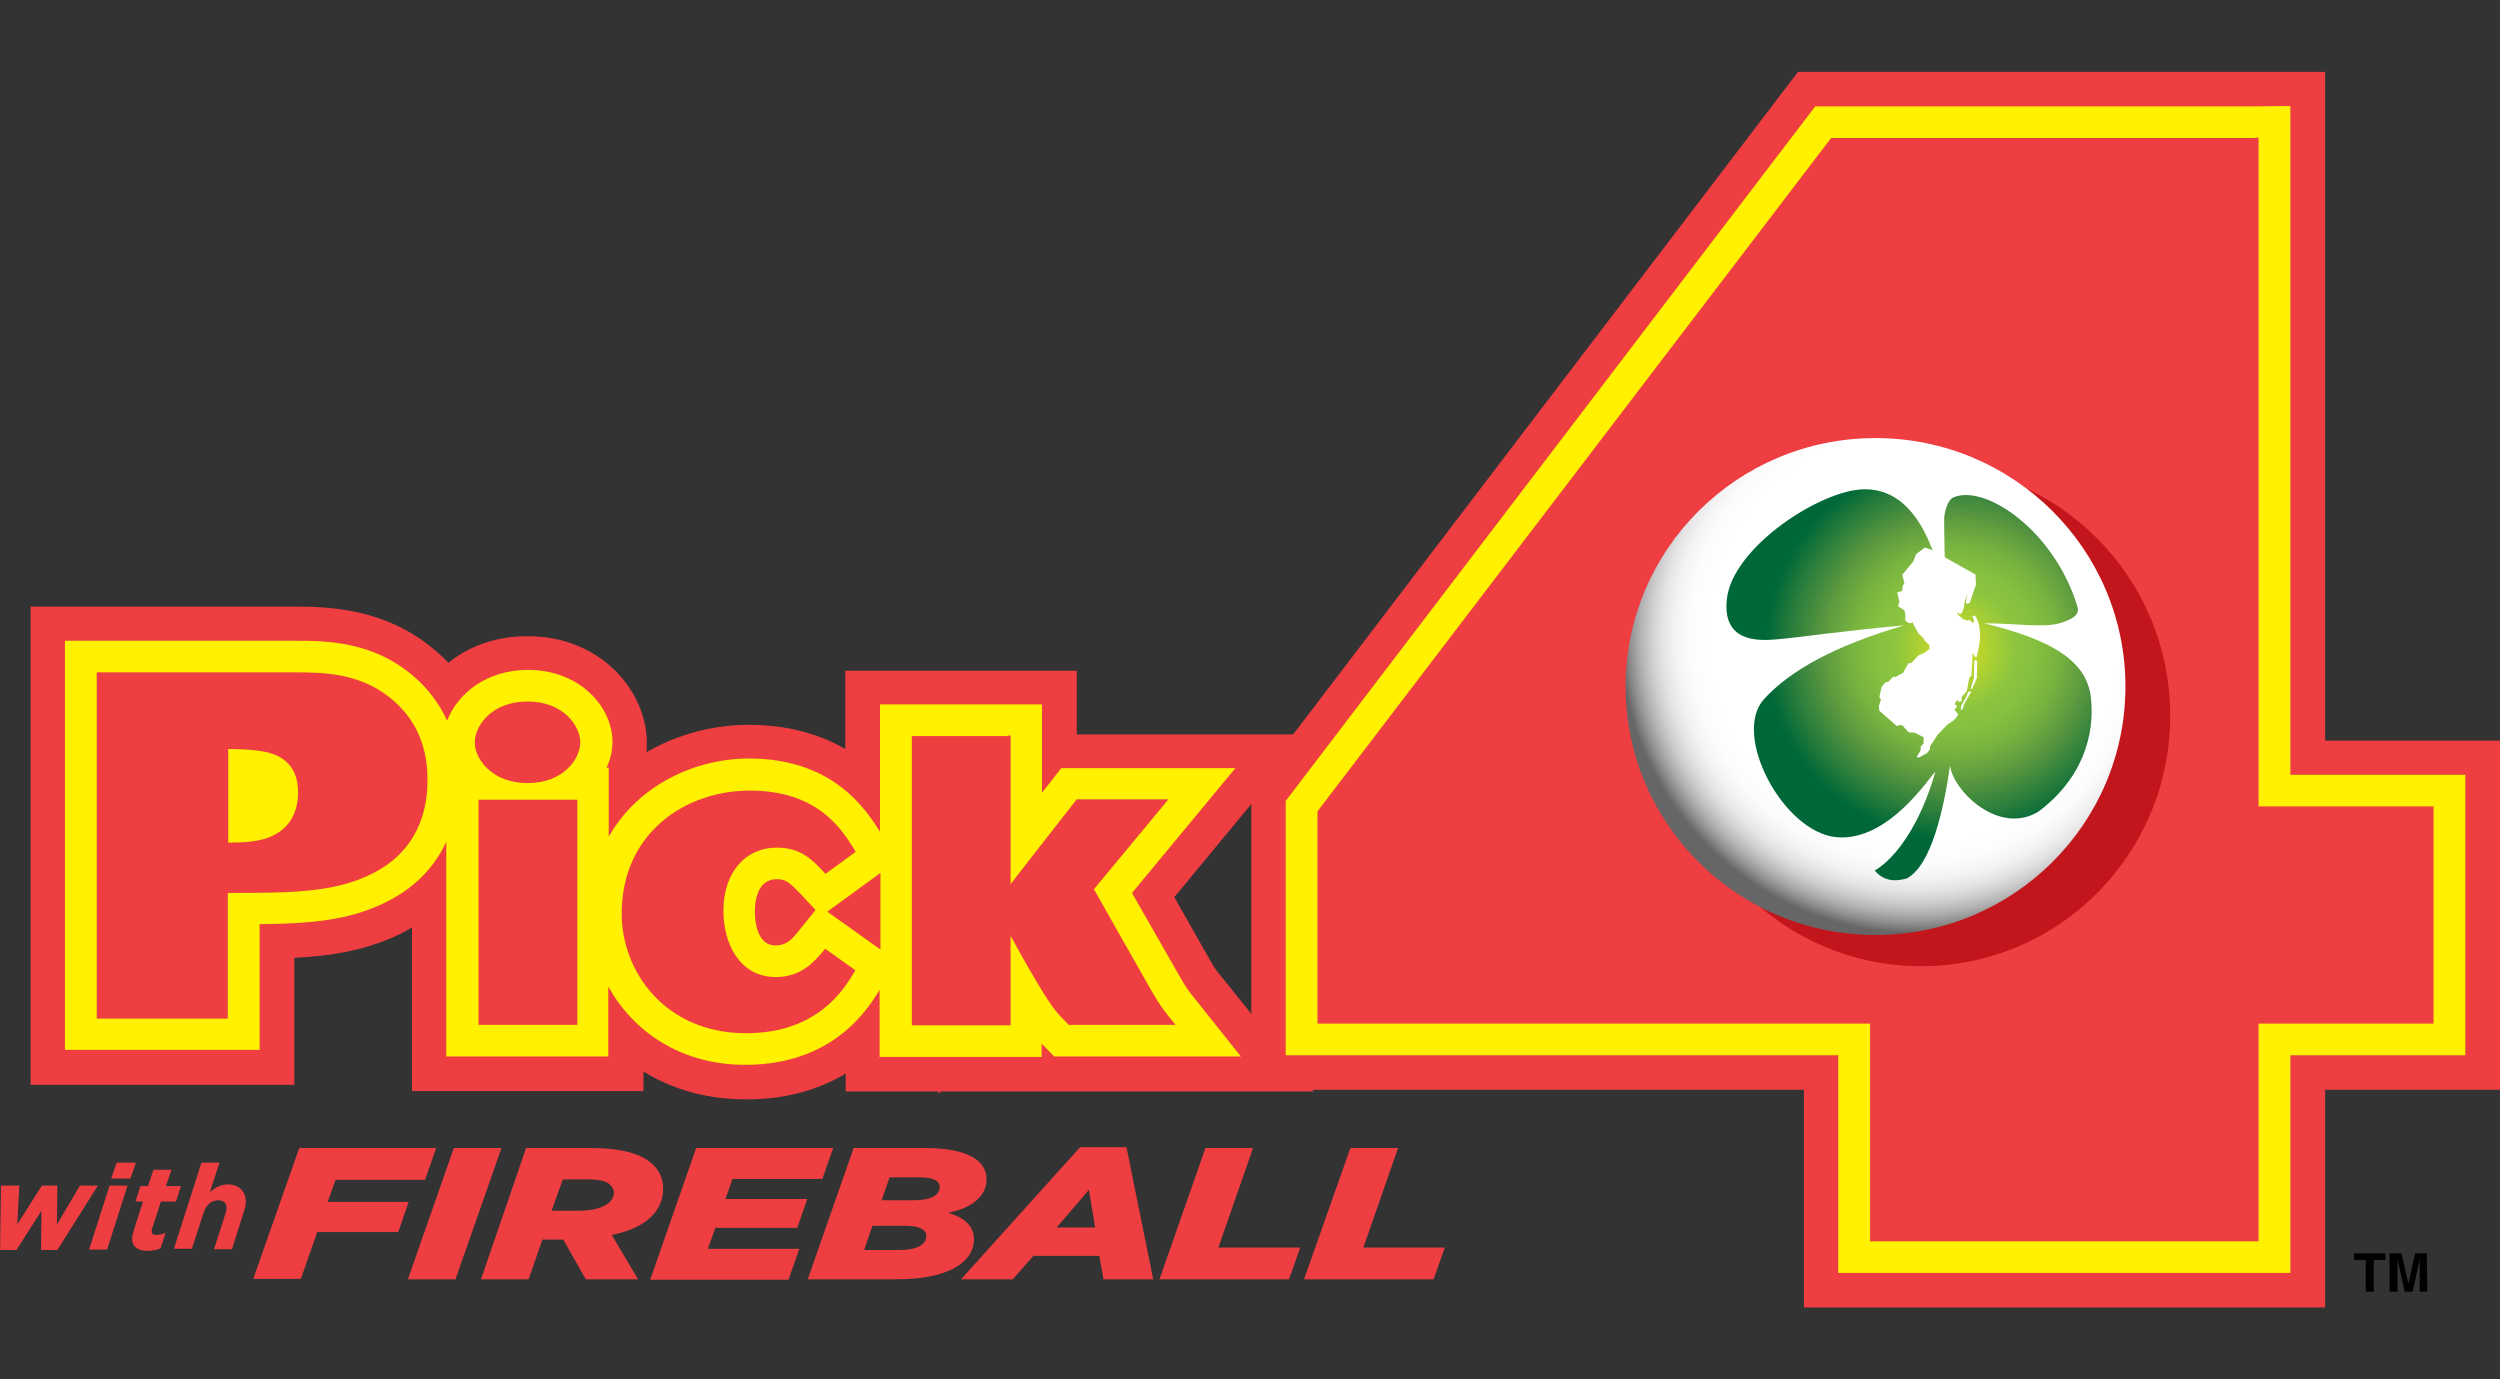
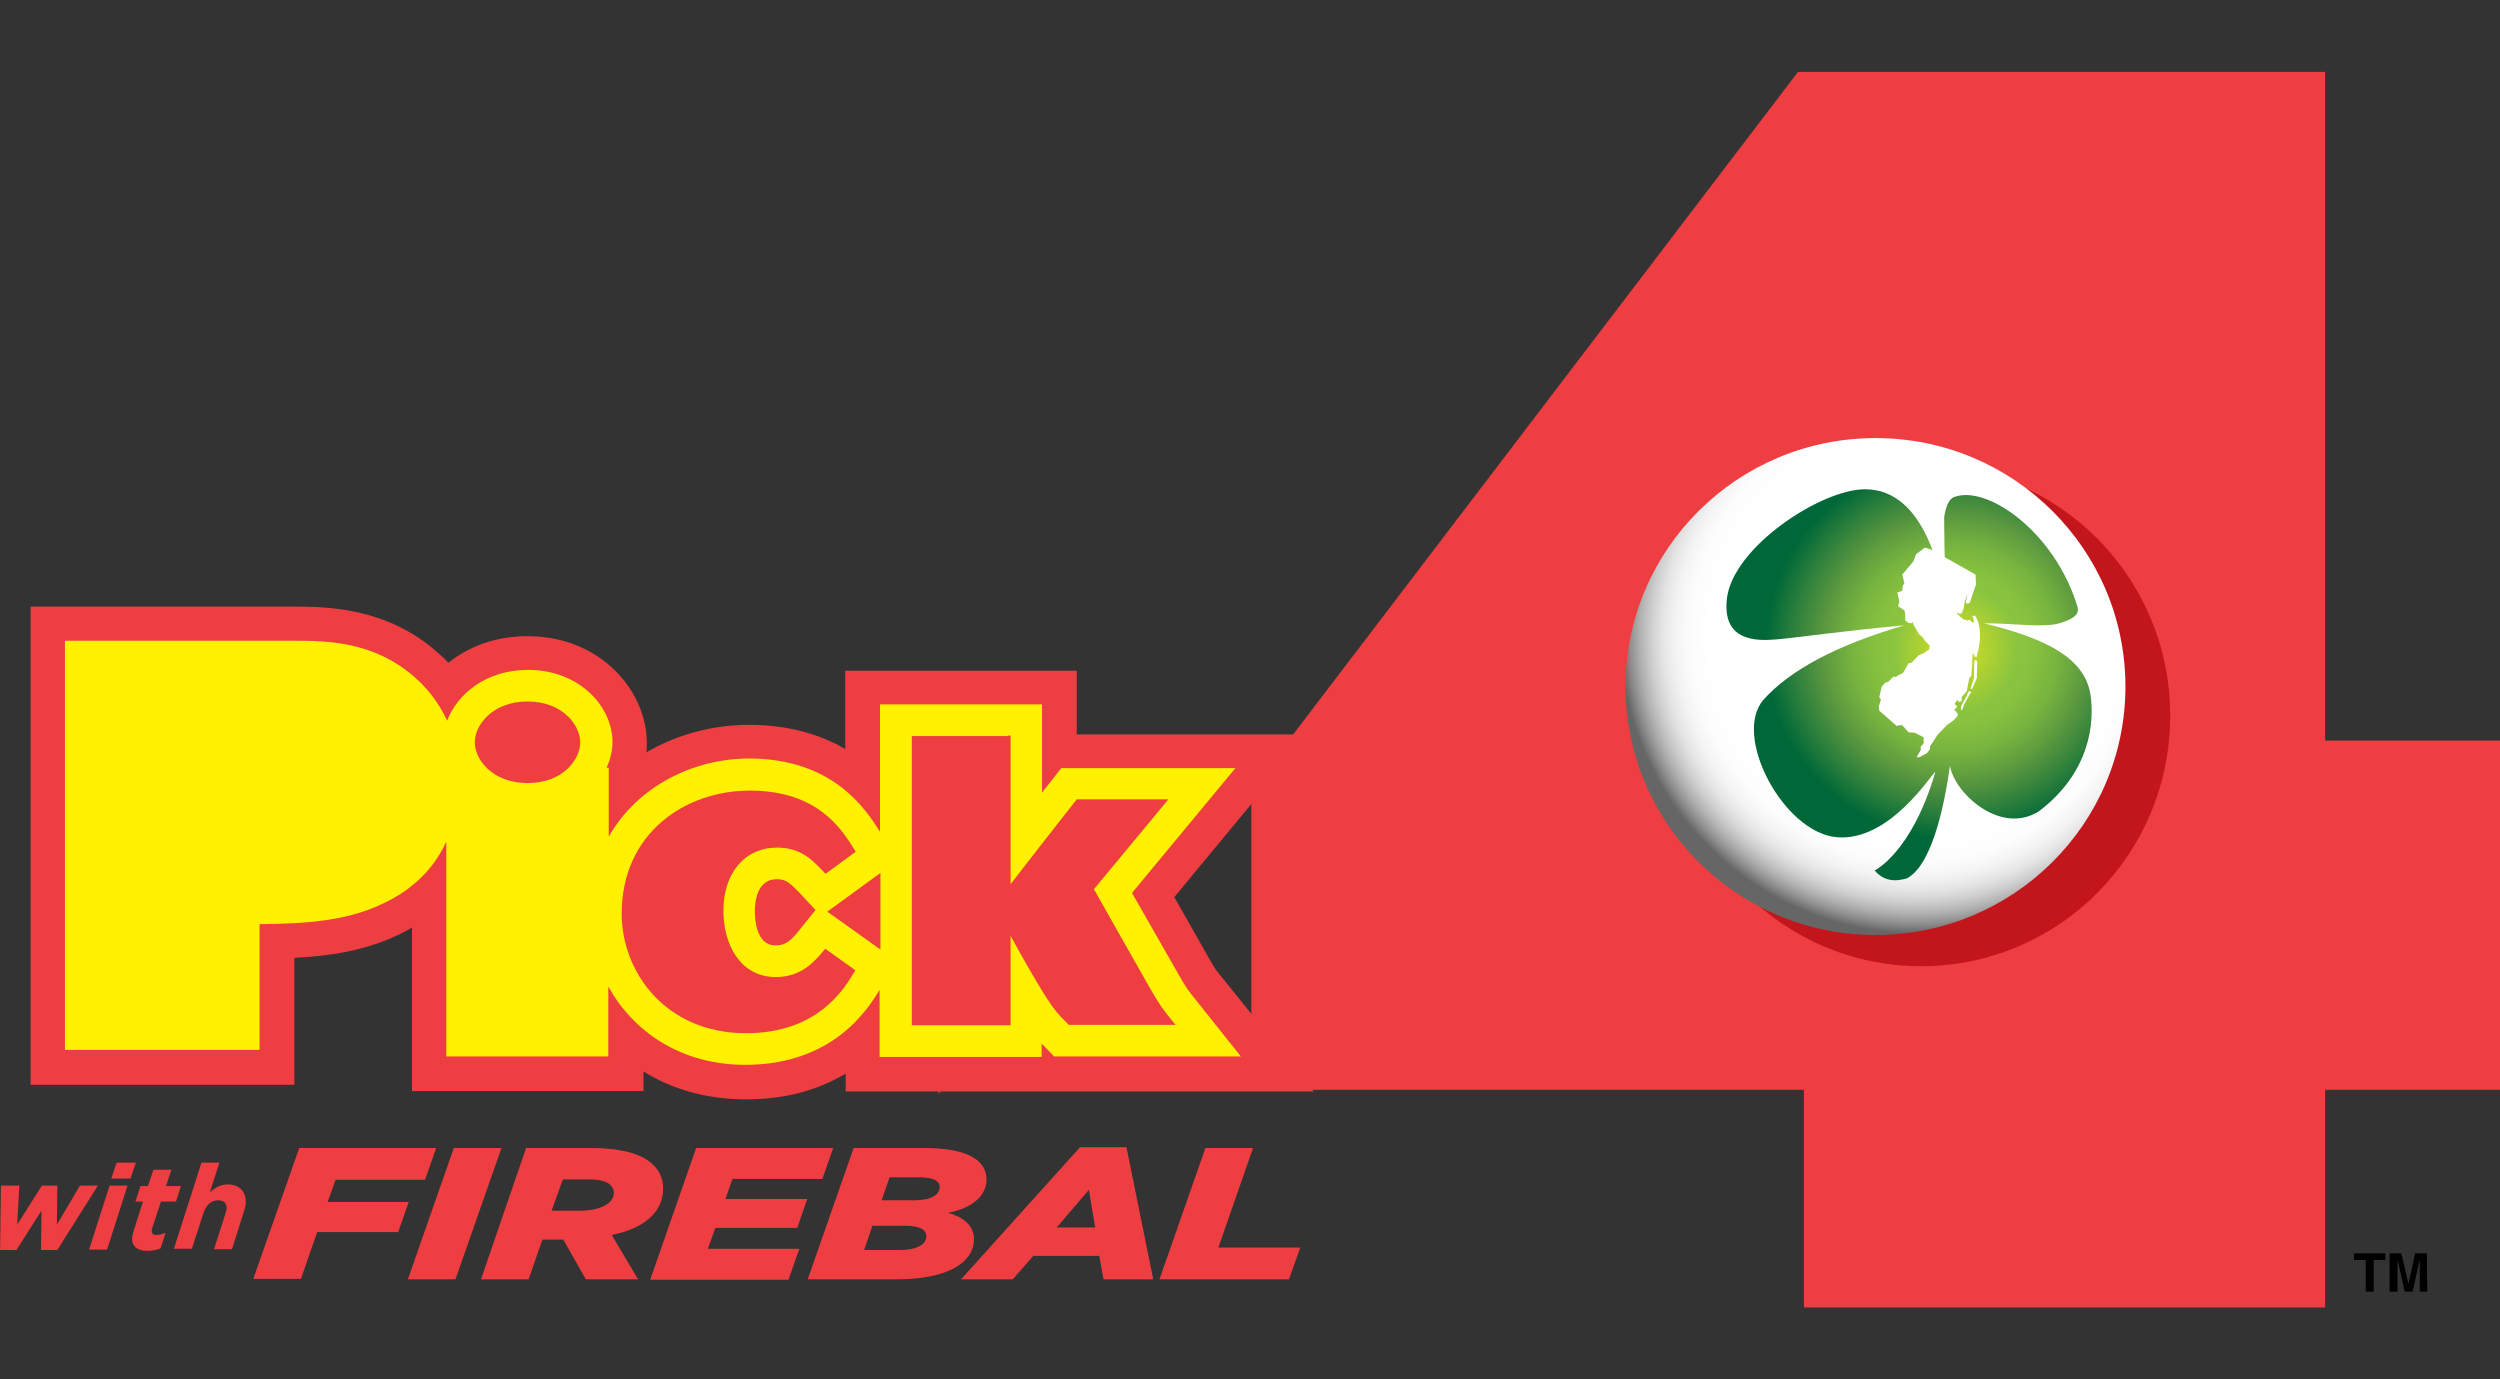
<svg xmlns="http://www.w3.org/2000/svg" width="87" height="48" viewBox="0 0 87 48" fill="none">
  <rect x="0" y="0" width="87" height="48" fill="#333333" stroke="none" />
  <path d="M0.033 41.26H0.672L0.6 42.613L1.457 41.26H1.995L1.981 42.613L2.781 41.26H3.406L1.995 43.501H1.428L1.443 42.133L0.571 43.501H0.004L0.033 41.26Z" fill="#EE3E42" />
  <path d="M3.813 41.26H4.438L3.726 43.486H3.1L3.813 41.26ZM4.06 40.46H4.729L4.54 41.013H3.871L4.06 40.46Z" fill="#EE3E42" />
  <path d="M4.598 43.093C4.598 43.006 4.627 42.919 4.656 42.817L4.976 41.813H4.714L4.889 41.275H5.15L5.339 40.707H5.965L5.776 41.275H6.299L6.125 41.813H5.601L5.296 42.744C5.281 42.773 5.281 42.817 5.281 42.846C5.281 42.933 5.325 42.977 5.441 42.977C5.543 42.977 5.659 42.948 5.761 42.904L5.587 43.442C5.456 43.501 5.296 43.53 5.121 43.53C4.758 43.53 4.583 43.34 4.598 43.093Z" fill="#EE3E42" />
  <path d="M7.011 40.46H7.637L7.302 41.493C7.462 41.347 7.666 41.217 7.927 41.217C8.32 41.217 8.567 41.464 8.553 41.857C8.553 41.988 8.494 42.133 8.451 42.279L8.073 43.472H7.448L7.84 42.25C7.855 42.191 7.884 42.104 7.884 42.046C7.898 41.871 7.782 41.769 7.593 41.769C7.346 41.769 7.171 41.944 7.084 42.206L6.677 43.457H6.052L7.011 40.46Z" fill="#EE3E42" />
  <path d="M10.414 39.95H15.182L14.79 41.056H11.678L11.402 41.827H14.223L13.859 42.875H11.039L10.472 44.504H8.814L10.414 39.95Z" fill="#EE3E42" />
  <path d="M15.793 39.951H17.451L15.851 44.52H14.194L15.793 39.951Z" fill="#EE3E42" />
  <path d="M18.308 39.951H20.562C21.551 39.951 22.219 40.126 22.612 40.431C22.932 40.679 23.077 40.999 23.077 41.362C23.077 42.119 22.51 42.73 21.289 42.977L22.205 44.52H20.387L19.602 43.138H18.875L18.396 44.52H16.738L18.308 39.951ZM20.14 42.134C20.882 42.134 21.362 41.886 21.362 41.508C21.362 41.377 21.303 41.29 21.202 41.202C21.071 41.101 20.824 41.042 20.475 41.042H19.588L19.195 42.134H20.14Z" fill="#EE3E42" />
  <path d="M24.226 39.951H28.995L28.617 41.028H25.491L25.244 41.726H28.093L27.744 42.73H24.895L24.633 43.458H27.817L27.439 44.534H22.627L24.226 39.951Z" fill="#EE3E42" />
  <path d="M29.707 39.951H32.179C33.807 39.951 34.331 40.46 34.331 41.042C34.331 41.624 33.822 42.046 32.993 42.206C33.516 42.352 33.894 42.643 33.894 43.123C33.894 43.909 33.037 44.52 31.19 44.52H28.108L29.707 39.951ZM31.321 43.501C31.888 43.501 32.237 43.312 32.237 43.021C32.237 42.788 31.99 42.657 31.51 42.657H30.361L30.071 43.501H31.321ZM31.801 41.77C32.382 41.77 32.702 41.595 32.702 41.304C32.702 41.101 32.484 40.97 31.99 40.97H30.957L30.681 41.77H31.801Z" fill="#EE3E42" />
  <path d="M37.587 39.922H39.201L40.132 44.52H38.401L38.256 43.705H35.959L35.246 44.52H33.444L37.587 39.922ZM38.111 42.715L37.893 41.406L36.773 42.715H38.111Z" fill="#EE3E42" />
  <path d="M41.949 39.951H43.606L42.4 43.414H45.249L44.857 44.52H40.35L41.949 39.951Z" fill="#EE3E42" />
-   <path d="M46.994 39.951H48.652L47.445 43.414H50.28L49.888 44.52H45.38L46.994 39.951Z" fill="#EE3E42" />
  <path d="M78.496 2.5H62.572L43.546 27.469V37.925C43.546 37.925 59.076 37.925 62.776 37.925C62.776 40.17 62.776 45.5 62.776 45.5H80.914C80.914 45.5 80.914 40.17 80.914 37.925C82.677 37.925 87.004 37.925 87.004 37.925V25.774C87.004 25.774 82.677 25.774 80.914 25.774C80.914 21.922 80.914 2.5 80.914 2.5H78.496Z" fill="#EE3E42" />
-   <path d="M78.496 3.702H63.17L44.741 27.874V36.723C44.741 36.723 61.844 36.723 63.971 36.723C63.971 38.418 63.971 44.298 63.971 44.298H79.705C79.705 44.298 79.705 38.418 79.705 36.723C81.249 36.723 85.794 36.723 85.794 36.723V26.962C85.794 26.962 81.264 26.962 79.705 26.962C79.705 24.804 79.705 3.688 79.705 3.688L78.496 3.702Z" fill="#FFF100" />
  <path d="M82.605 44.95H82.328V43.849H81.919V43.617H83.013V43.849H82.605V44.95Z" fill="black" />
  <path d="M84.47 44.95H84.207V43.834L83.959 44.95H83.682L83.434 43.834V44.95H83.157V43.617H83.566L83.814 44.674L84.047 43.617H84.455L84.47 44.95Z" fill="black" />
  <path d="M42.585 34.087C42.293 33.739 42.293 33.725 42.089 33.377C42.089 33.377 41.434 32.219 40.866 31.22C41.565 30.365 45.557 25.557 45.557 25.557C45.557 25.557 37.486 25.557 37.471 25.557C37.471 25.253 37.471 23.341 37.471 23.341H29.415V26.064C28.584 25.586 27.492 25.224 26.064 25.224C24.84 25.224 23.588 25.542 22.495 26.179C22.509 26.064 22.509 25.962 22.509 25.846C22.509 24.065 20.922 22.139 18.358 22.139C17.236 22.139 16.303 22.501 15.604 23.066C15.488 22.935 15.357 22.819 15.24 22.718C13.463 21.125 11.336 21.11 10.199 21.11H3.454H1.065V37.751H10.243C10.243 37.751 10.243 34.333 10.243 33.334C11.612 33.262 12.778 33.059 13.943 32.494C14.074 32.422 14.22 32.349 14.337 32.277V37.969H22.393V37.288C23.369 37.896 24.578 38.258 25.962 38.258C27.288 38.258 28.439 37.954 29.43 37.36V37.983C29.43 37.983 32.343 37.983 32.664 37.983V38.07L32.736 37.983C33.669 37.983 45.717 37.983 45.717 37.983L42.585 34.087Z" fill="#EE3E42" />
  <path d="M41.638 34.826C41.332 34.449 41.288 34.391 41.041 33.957C41.041 33.957 39.992 32.117 39.394 31.075C40.05 30.278 42.993 26.73 42.993 26.73H36.932C36.932 26.73 36.335 27.497 36.262 27.584C36.262 26.73 36.262 24.514 36.262 24.514H35.053H30.624V28.945C30.129 28.163 28.992 26.396 26.064 26.396C24.17 26.396 22.189 27.338 21.184 29.119V26.715H21.111C21.242 26.425 21.315 26.121 21.315 25.817C21.315 24.615 20.193 23.312 18.372 23.312C16.93 23.312 15.925 24.137 15.56 25.079C15.255 24.412 14.832 23.92 14.453 23.587C13.011 22.298 11.321 22.298 10.214 22.298H3.469H2.26V36.535H9.034C9.034 36.535 9.034 33.421 9.034 32.161C10.782 32.146 12.151 32.03 13.404 31.408C14.395 30.93 15.109 30.206 15.531 29.293V36.766H21.169V34.333C22.029 35.883 23.675 37.056 25.933 37.056C28.978 37.056 30.187 35.144 30.61 34.449V36.781H36.248C36.248 36.781 36.248 36.535 36.248 36.317C36.277 36.346 36.306 36.375 36.335 36.404L36.684 36.766H43.182L41.638 34.826ZM27.798 32.392C27.506 32.755 27.332 32.899 26.982 32.899C26.312 32.899 26.268 31.973 26.268 31.697C26.268 31.437 26.326 30.597 27.026 30.597C27.346 30.597 27.463 30.698 27.841 31.089C27.841 31.089 28.177 31.451 28.381 31.668C28.22 31.871 27.798 32.392 27.798 32.392ZM30.333 32.827C30.333 32.827 29.065 31.915 28.788 31.726C28.949 31.61 29.968 30.872 30.639 30.379V33.044L30.333 32.827Z" fill="#FFF100" />
-   <path d="M19.989 27.83H16.653V35.665H20.091V27.83H19.989Z" fill="#EE3E42" />
  <path d="M16.522 25.831C16.522 26.179 16.726 26.57 17.061 26.831C17.483 27.178 18.008 27.251 18.358 27.251C19.61 27.251 20.193 26.411 20.193 25.831C20.193 25.267 19.61 24.412 18.358 24.412C17.105 24.412 16.522 25.267 16.522 25.831Z" fill="#EE3E42" />
  <path d="M21.635 31.8C21.635 33.813 23.151 35.956 25.962 35.956C28.453 35.956 29.371 34.421 29.721 33.842L29.765 33.769L29.692 33.711L28.716 33.016L28.657 33.089C28.351 33.451 27.9 34.001 26.997 34.001C25.744 34.001 25.175 32.842 25.175 31.698C25.175 30.38 25.919 29.497 27.04 29.497C27.871 29.497 28.279 29.931 28.672 30.351L28.73 30.409L29.779 29.642L29.735 29.569C29.284 28.845 28.453 27.513 26.093 27.513C23.864 27.513 21.635 28.976 21.635 31.8Z" fill="#EE3E42" />
  <path d="M35.067 25.614H31.731V35.68H35.169C35.169 35.68 35.169 33.189 35.169 32.566C35.665 33.478 36.014 34.072 36.335 34.594C36.67 35.129 36.83 35.303 37.165 35.636L37.194 35.665H40.909L40.778 35.506C40.443 35.086 40.37 34.985 40.079 34.492C40.079 34.492 38.127 31.06 38.069 30.944C38.156 30.843 40.662 27.816 40.662 27.816H37.471C37.471 27.816 35.475 30.364 35.169 30.77C35.169 30.249 35.169 25.6 35.169 25.6H35.067V25.614Z" fill="#EE3E42" />
-   <path d="M13.725 24.412C12.603 23.398 11.219 23.398 10.214 23.398H3.469H3.367V35.448H7.927C7.927 35.448 7.927 31.263 7.927 31.074C10.141 31.074 11.627 31.06 12.909 30.423C14.526 29.641 14.876 28.221 14.876 27.178C14.89 26.02 14.497 25.093 13.725 24.412ZM9.587 29.032C9.136 29.293 8.538 29.322 7.941 29.322C7.941 29.134 7.941 26.237 7.941 26.063C8.757 26.078 9.179 26.121 9.529 26.252C10.228 26.512 10.374 27.106 10.374 27.57C10.374 28.236 10.097 28.757 9.587 29.032Z" fill="#EE3E42" />
  <path d="M78.496 4.803H63.723L45.848 28.236V35.622C45.848 35.622 64.874 35.622 65.078 35.622C65.078 35.811 65.078 43.197 65.078 43.197H78.598C78.598 43.197 78.598 35.811 78.598 35.622C78.787 35.622 84.687 35.622 84.687 35.622V28.062C84.687 28.062 78.802 28.062 78.598 28.062C78.598 27.86 78.598 4.788 78.598 4.788H78.496V4.803Z" fill="#EE3E42" />
  <path d="M66.856 33.624C71.648 33.624 75.524 29.728 75.524 24.905C75.524 20.097 71.648 16.186 66.856 16.186C62.063 16.186 58.187 20.082 58.187 24.905C58.187 29.728 62.063 33.624 66.856 33.624Z" fill="#C3161C" />
  <path d="M65.268 32.538C70.071 32.538 73.965 28.667 73.965 23.892C73.965 19.116 70.071 15.245 65.268 15.245C60.464 15.245 56.57 19.116 56.57 23.892C56.57 28.667 60.464 32.538 65.268 32.538Z" fill="url(#paint0_radial_2989_37839)" />
  <path d="M69.041 21.69C70.133 21.69 71.139 21.864 71.721 21.675C72.275 21.502 72.362 21.313 72.29 21.096C71.488 18.475 69.114 16.853 67.992 17.302C67.715 17.417 67.657 18.011 67.657 18.011C67.657 18.011 67.657 19.807 67.759 21.371C67.613 20.126 67.045 17.026 64.903 17.026C63.374 17.026 60.3 19.04 60.096 20.835C59.921 22.356 61.188 22.298 61.771 22.255C62.398 22.211 64.146 21.951 66.273 21.762C63.884 22.457 62.296 23.326 61.378 24.34C60.271 25.586 62.048 28.946 63.898 29.134C65.748 29.308 67.191 26.962 67.351 26.86C66.535 29.67 65.239 30.293 65.239 30.293C65.646 30.785 66.185 30.611 66.36 30.568C67.205 30.119 67.642 28.178 67.861 26.643C67.977 27.541 69.58 29.091 70.949 28.236C72.698 26.918 72.916 25.195 72.741 24.123C72.508 22.892 71.226 22.226 69.041 21.69Z" fill="url(#paint1_radial_2989_37839)" />
  <path d="M66.273 20.299L66.2 19.995L66.579 19.546L66.681 19.285L66.987 19.054L67.205 19.126L68.749 19.995L68.764 20.343L68.546 20.98L68.473 21.009L68.4 20.98L68.414 20.951L68.458 20.734L68.444 20.661V20.748L68.371 20.936L68.341 21.154L68.269 21.342L68.196 21.371L68.138 21.313L68.108 21.357L68.312 21.545L68.487 21.603L68.502 21.574H68.546L68.647 21.675L68.691 21.646V21.574L68.633 21.429H68.735C68.735 21.429 69.085 21.863 68.778 22.877L68.706 22.834L68.677 22.747H68.647L68.604 23.515L68.531 23.587L68.444 24.05L68.269 24.253V24.398L68.167 24.427L68.108 24.355L68.021 24.499L68.108 24.586L68.006 24.717L68.079 24.76V24.789L68.138 24.832L68.123 24.919L67.992 25.064L67.759 25.224L67.438 25.557L67.162 25.977V26.078L67.059 26.208L66.797 26.353H66.695L66.841 26.107V25.977L66.943 25.875V25.658L66.637 25.499L66.418 25.484L66.2 25.238H66.083L66.011 25.267L65.399 24.731L65.384 24.572L65.457 24.355L65.399 24.253L65.486 23.891L65.617 23.746L65.705 23.732L65.894 23.543L65.967 23.558L66.229 23.413L66.418 23.08L66.52 23.066L66.768 22.805L66.943 22.732L67.147 22.588V22.457L66.972 22.283L66.928 22.197L66.768 22.052L66.579 21.719L66.564 21.646L66.52 21.69L66.404 21.675L66.302 21.588V21.371L66.273 21.241L66.054 21.096L66.098 20.936L66.025 20.618L66.2 20.56L66.215 20.386L66.273 20.299Z" fill="white" />
  <path d="M68.749 22.95L68.706 23.023L68.691 23.602L68.575 23.979L68.633 23.964L68.793 23.602L68.807 23.023L68.749 22.95Z" fill="white" />
  <path d="M68.603 24.065H68.501L68.429 24.239L68.269 24.529L68.24 24.601V24.703H68.283L68.312 24.63L68.341 24.529L68.603 24.065Z" fill="white" />
  <defs>
    <radialGradient id="paint0_radial_2989_37839" cx="0" cy="0" r="1" gradientUnits="userSpaceOnUse" gradientTransform="translate(66.606 22.166) rotate(-19.537) scale(11.845 12.027)">
      <stop offset="0.335" stop-color="white" />
      <stop offset="0.597" stop-color="white" />
      <stop offset="0.657" stop-color="#FCFCFC" />
      <stop offset="0.7" stop-color="#F3F3F3" />
      <stop offset="0.737" stop-color="#E4E4E4" />
      <stop offset="0.77" stop-color="#CECECE" />
      <stop offset="0.802" stop-color="#B1B1B1" />
      <stop offset="0.831" stop-color="#8F8F8F" />
      <stop offset="0.859" stop-color="#676767" />
      <stop offset="0.86" stop-color="#666666" />
    </radialGradient>
    <radialGradient id="paint1_radial_2989_37839" cx="0" cy="0" r="1" gradientUnits="userSpaceOnUse" gradientTransform="translate(68.034 22.581) scale(6.589 6.609)">
      <stop offset="0.019" stop-color="#D6DE23" />
      <stop offset="0.326" stop-color="#8BC53F" />
      <stop offset="0.425" stop-color="#86C03F" />
      <stop offset="0.547" stop-color="#77B33F" />
      <stop offset="0.68" stop-color="#5E9C3F" />
      <stop offset="0.716" stop-color="#56953F" />
      <stop offset="0.86" stop-color="#2C7F3C" />
      <stop offset="1" stop-color="#006838" />
    </radialGradient>
  </defs>
</svg>